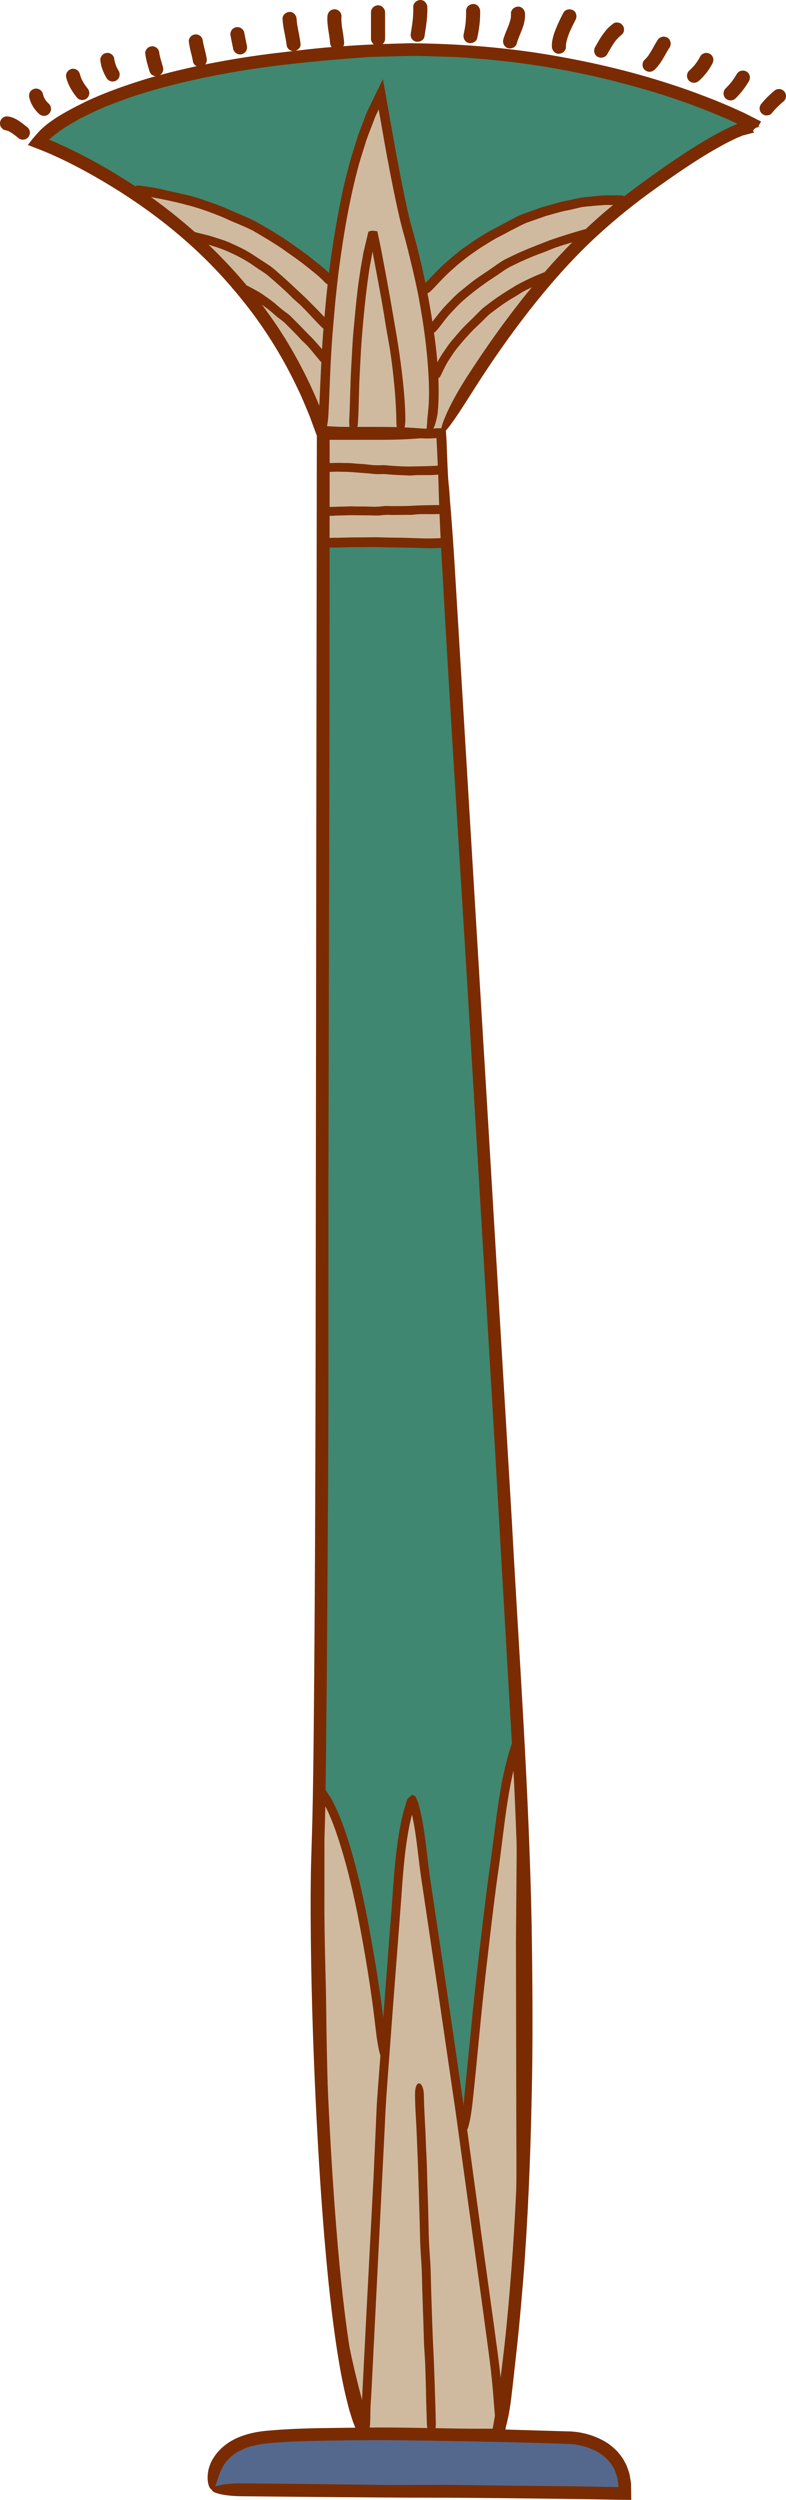
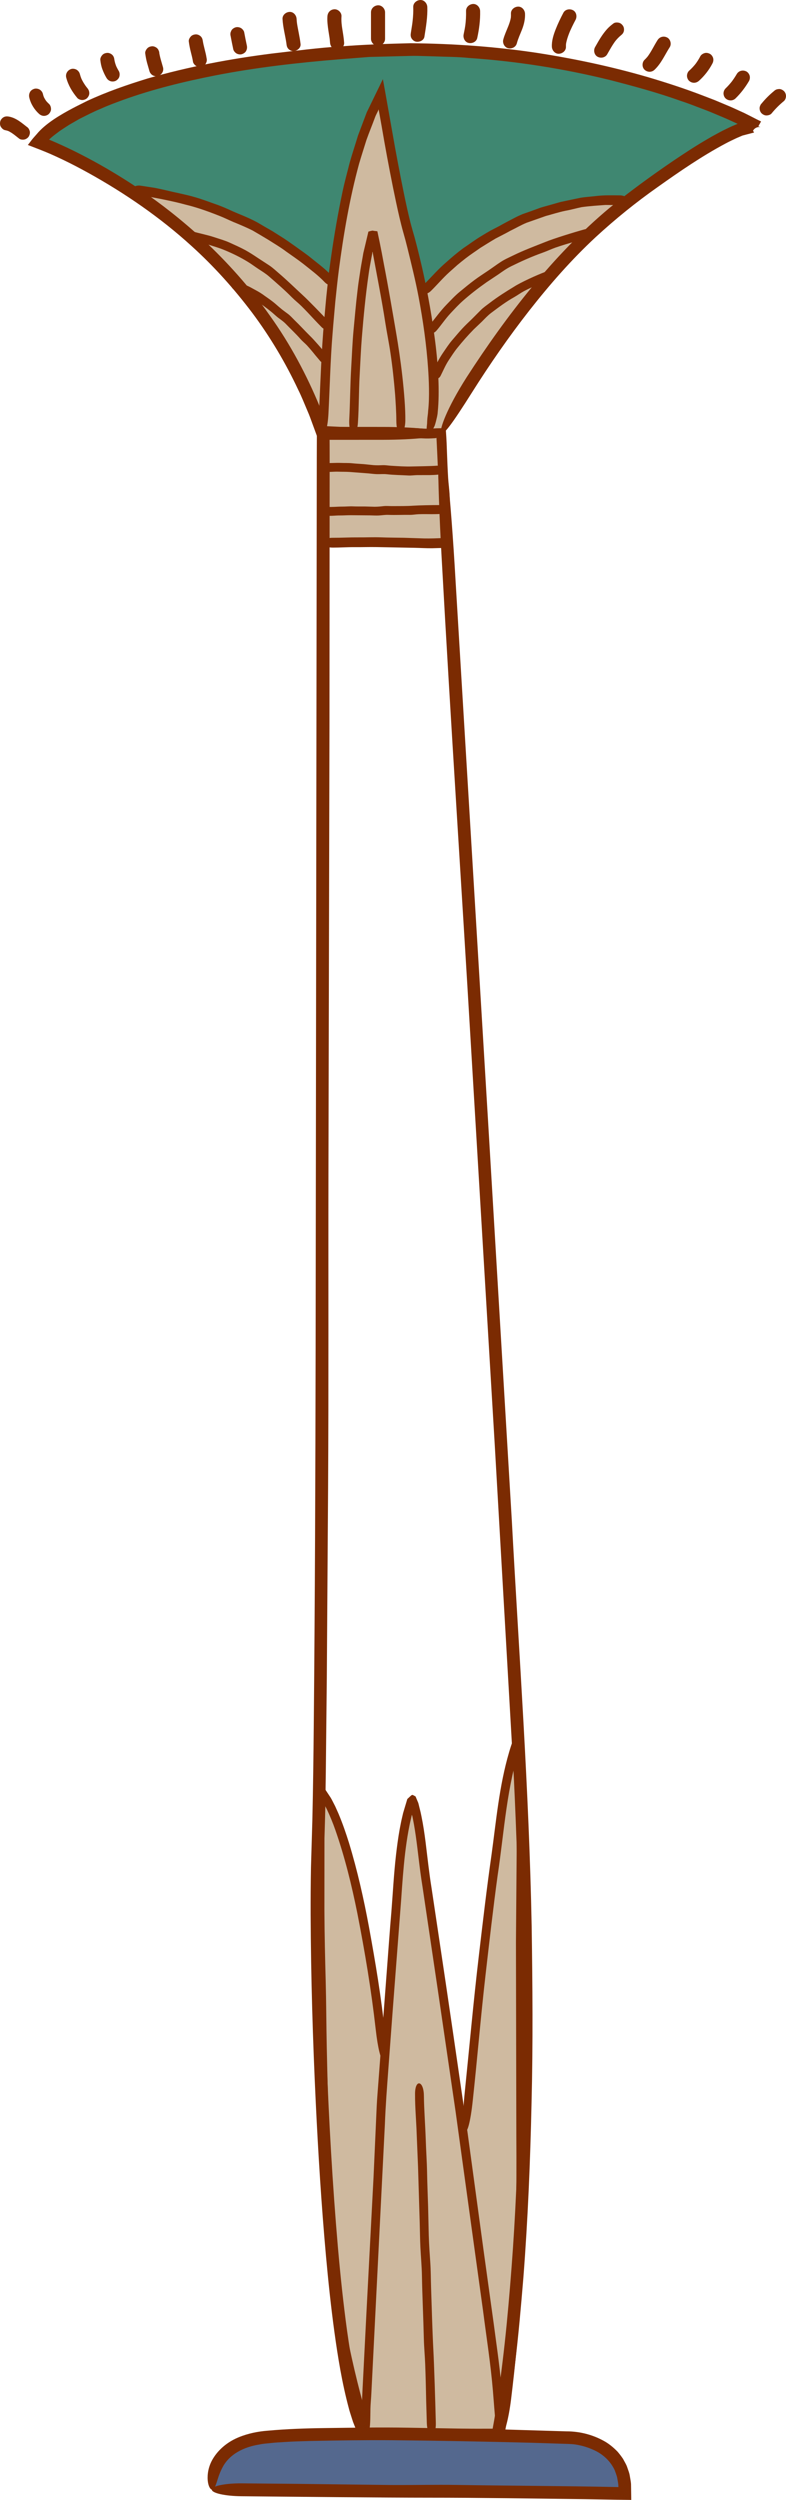
<svg xmlns="http://www.w3.org/2000/svg" version="1.1" id="Слой_1" x="0px" y="0px" viewBox="0 0 715.781 2273.821" xml:space="preserve">
  <g>
    <g>
-       <path style="fill:#3F8771;" d="M294.155,393.977c0,0,0,1176.705-4.809,1282.512c-4.809,105.807,8.016,480.942,44.086,538.655 h120.236c0,0,40.88-182.758,19.238-610.797c-19.933-394.228-71.34-1210.371-71.34-1210.371H294.155z" />
      <path style="fill:#CFBAA0;" d="M420.002,1965.055c0,0,31.261-323.434,51.701-383.552c0,0,14.428,341.469,2.405,435.253 s-16.833,197.186-16.833,197.186L420.002,1965.055z" />
      <path style="fill:#3F8771;" d="M401.566,393.977c0,0,68.918-136.355,177.949-216.424c102.601-75.348,112.22-61.721,112.22-61.721 S551.877,24.096,308.584,47.699C93.763,68.54,35.248,129.058,35.248,129.058s191.575,67.733,258.907,264.919H401.566z" />
      <path style="fill:#CFBAA0;" d="M294.155,393.977c0,0,2.004-220.432,52.503-308.204c0,0,16.833,97.391,25.249,125.045 c8.416,27.654,34.467,143.481,18.035,183.96" />
      <path style="fill:#7B2B02;" d="M364.56,394.765c2.163,0.283,4.521-5.236,4.567-12.337c0.138-10.465-1.106-25.723-2.751-40.482 c-1.666-14.755-3.895-28.976-5.329-37.449c-3.657-21.36-7.373-43.279-11.533-64.666c-0.645-3.44-1.288-6.867-1.929-10.292 l-1.847-9.291l-2.087-9.9l-2.989-0.346c-0.388-0.059-0.837-0.14-1.152-0.261c-1.108,0.103-2.52,0.461-4.014,0.917 c-0.883,3.736-1.854,7.833-2.881,12.174c-0.505,2.123-1.025,4.306-1.555,6.535c-0.163,0.634-0.236,1.021-0.278,1.324l-0.177,1.045 l-0.363,2.115c-0.893,5.066-1.839,10.133-2.551,15.215c-0.812,5.079-1.538,10.169-2.112,15.272 c-1.467,11.852-2.409,23.591-3.559,35.386c-1.108,11.651-1.501,23.172-2.2,34.833c-0.933,15.828-0.962,31.2-1.758,47.096 c-0.733,15.856,6.966,18.169,7.918,2.476c0.929-14.575,0.749-28.418,1.547-42.737c0.624-11.514,1.088-22.964,1.993-34.398 c1.576-19.315,3.415-38.602,6.2-57.748c0.587-4.482,1.424-8.813,2.221-13.157c0.344-1.829,0.689-3.66,1.04-5.53l0.046-0.388 c0.004-0.207,0.031-0.644,0.1-1.119c0.056-0.087,0.15,0.02,0.24,0.307c0.079,0.243,0.157,0.622,0.169,0.946 c1.935,10.351,3.878,20.752,5.824,31.156c1.998,10.838,3.947,21.689,5.596,32.526c1.407,8.926,3.286,17.95,4.59,26.919 c1.92,12.82,3.277,25.678,4.319,38.517c0.38,5.853,1.048,15.366,1.06,22.968C360.93,389.052,362.255,394.479,364.56,394.765z" />
      <path style="fill:#CFBAA0;" d="M303.374,258.913c0,0-61.32-72.141-182.758-86.57c0,0,130.456,93.183,173.74,226.644 L303.374,258.913z" />
      <path style="fill:#CFBAA0;" d="M385.134,266.127c0,0,72.141-90.177,186.365-84.165c0,0-122.239,105.407-169.933,212.015 l-14.027,2.004L385.134,266.127z" />
      <path style="fill:#7B2B02;" d="M299.67,298.685c1.614-1.57,1.29-4.533-0.758-6.674c-6.045-6.36-18.085-18.906-23.611-23.899 c-6.884-6.35-13.779-13.103-21.012-19.272c-2.958-2.534-5.776-5.22-9.036-7.404c-3.173-2.069-6.586-4.293-10.372-6.762 c-3.726-2.514-7.525-4.966-11.481-7.161c-4.626-2.49-9.364-4.598-14.107-6.755c-4.69-2.13-9.583-3.477-14.422-5.083 c-6.584-2.166-13.195-3.323-19.787-5.285c-6.58-1.937-9.362,5.362-2.945,7.492c5.941,1.997,11.834,2.791,17.651,4.634 c4.67,1.481,9.35,2.814,13.852,4.639c7.59,3.099,14.954,6.654,21.912,10.922c3.267,1.956,6.179,4.193,9.366,6.288 c3.467,2.301,6.982,4.378,10.166,7.158c7.007,6.119,14.165,12.263,20.749,18.95c2.718,2.745,5.866,5.172,8.64,7.906 c3.96,3.918,7.769,7.988,11.562,12.088c1.728,1.872,4.622,4.846,6.972,7.238C295.092,299.818,298.059,300.251,299.67,298.685z" />
      <path style="fill:#7B2B02;" d="M297.259,328.736c1.733-1.437,2.069-3.883,0.729-5.508c-3.929-4.829-11.961-14.159-15.773-17.798 c-4.715-4.649-9.285-9.702-14.119-14.343c-1.952-1.931-3.751-4.013-5.978-5.653c-2.104-1.613-4.509-3.191-6.884-5.282 c-2.44-1.977-4.715-4.195-7.26-6.084c-2.906-2.262-5.962-4.238-8.92-6.414c-2.975-2.074-6.168-3.698-9.337-5.435 c-4.26-2.452-8.792-4.026-13.157-6.265c-4.394-2.27-7.995,4.605-3.968,6.975c3.766,2.165,7.763,3.326,11.502,5.389 c3.004,1.646,6.074,3.15,8.932,5.025c4.803,3.197,9.496,6.552,13.967,10.234c2.108,1.686,3.956,3.537,6.085,5.222 c2.357,1.775,4.745,3.386,6.861,5.476c4.536,4.742,9.429,9.211,13.76,14.177c1.797,2.028,4.006,3.758,5.884,5.738 c2.626,2.894,5.146,5.875,7.582,8.937c1.152,1.364,3.025,3.579,4.538,5.368C293.053,330.065,295.529,330.169,297.259,328.736z" />
      <path style="fill:#7B2B02;" d="M502.411,249.42c-0.799-2.105-3.488-3.021-6.064-2.035c-7.64,2.837-22.394,9.577-28.218,13.38 c-7.458,4.503-15.044,9.306-22.02,14.639c-2.849,2.194-5.839,4.189-8.377,6.75c-2.449,2.46-5.081,5.105-8.003,8.041 c-2.947,2.846-5.962,5.644-8.753,8.659c-3.263,3.484-6.218,7.158-9.35,10.737c-3.05,3.58-5.555,7.496-8.233,11.381 c-3.62,5.321-6.388,10.896-9.216,17.016c-1.476,3.079-0.033,5.7,1.766,6.268c1.908,0.632,4.106-0.004,5.315-2.453 c2.35-4.655,4.379-9.617,7.427-14.226c2.453-3.696,4.839-7.467,7.642-10.946c4.722-5.882,9.717-11.567,15.013-16.957 c2.545-2.418,4.995-4.75,7.554-7.183c2.684-2.686,5.219-5.478,8.291-7.806c6.797-5.096,13.618-10.269,21.031-14.384 c3.027-1.725,5.916-3.853,9.018-5.519c4.448-2.352,9.059-4.395,13.737-6.297c2.131-0.882,5.598-2.316,8.398-3.474 C501.858,254.012,503.208,251.521,502.411,249.42z" />
      <path style="fill:#7B2B02;" d="M539.072,210.948c-0.618-2.165-3.643-3.202-6.828-2.305c-9.443,2.603-27.99,8.31-35.672,11.469 c-9.709,3.843-19.793,7.6-29.324,12.277c-3.906,1.904-7.907,3.616-11.55,6.074c-3.515,2.285-7.223,5.065-11.297,7.802 c-4.064,2.762-8.245,5.408-12.228,8.376c-4.634,3.432-9.03,7.082-13.491,10.736c-4.404,3.621-8.218,7.777-12.184,11.86 c-5.386,5.564-9.75,11.687-14.624,17.685c-4.824,6.087,0.979,11.33,5.72,5.68c4.478-5.197,8.026-10.671,12.643-15.599 c3.714-3.938,7.364-7.917,11.416-11.5c6.845-6.052,14.098-11.642,21.644-16.927c3.574-2.375,7.02-4.666,10.615-7.055 c3.776-2.625,7.4-5.294,11.606-7.34c9.22-4.548,18.77-8.832,28.556-12.313c4.037-1.416,7.989-3.34,12.063-4.766 c5.834-2.009,11.752-3.768,17.703-5.441c2.709-0.796,7.116-2.09,10.671-3.135C537.659,215.594,539.688,213.11,539.072,210.948z" />
      <polygon style="fill:#CFBAA0;" points="293.755,493.372 407.177,494.174 401.566,393.977 294.155,392.374 " />
      <path style="fill:#CFBAA0;" d="M453.668,2215.145c3.607-72.141-78.153-581.94-78.153-581.94 c-26.452,110.617-42.082,581.94-42.082,581.94" />
      <path style="fill:#CFBAA0;" d="M353.872,1896.521c0,0-22.845-220.031-62.522-269.328c0,0-3.607,382.349,18.035,484.549 s25.249,100.998,25.249,100.998L353.872,1896.521z" />
      <path style="fill:#7B2B02;" d="M389.809,394.725c1.113,0.462,2.831-1.372,4.768-4.97c0.461-0.898,1.027-1.9,1.426-3.002 c0.351-1.104,0.693-2.298,1.023-3.568c0.578-2.534,1.455-5.392,1.589-8.383c1.877-17.803,0.551-43.89-2.933-68.824 c-3.29-24.98-8.145-48.935-11.445-63.15c-2.083-8.967-4.256-17.969-6.705-26.994c-1.319-4.604-2.603-8.953-3.736-13.323 c-1.131-4.433-2.169-8.923-3.177-13.43c-3.964-18.06-7.429-36.331-10.786-54.418c-3.135-17.688-6.239-35.204-9.375-52.891 c-0.545-2.988-1.094-6.002-1.783-9.787c-4.653,9.561-9.55,19.63-14.695,30.205c-2.53,6.703-5.183,13.728-7.955,21.074 c-2.501,8.34-5.321,16.623-7.663,25.027c-2.094,8.454-4.484,16.871-6.285,25.402c-4.208,19.817-7.64,39.534-10.481,59.436 c-0.687,4.917-1.371,9.815-2.054,14.704l-1.597,14.696c-1.125,9.786-1.847,19.601-2.803,29.467 c-2.363,26.799-3.242,52.849-4.457,79.82c-0.562,13.437,1.351,21.131,3.453,22.067c2.119,0.927,4.311-4.762,4.991-18.062 c1.261-24.68,1.72-48.099,3.72-72.299c0.714-9.737,1.699-19.415,2.499-29.101c1.012-9.661,1.998-19.318,3.242-28.945 c4.279-32.518,9.79-64.901,18.407-96.497c2.138-7.316,4.473-14.421,6.684-21.573c2.494-7.036,5.375-13.905,7.993-21.062 c0.61-1.626,1.467-3.106,2.179-4.661l0.528-1.095l0.002-0.041l0.015-0.106c0.017-0.146,0.127-0.488,0.269-0.88 c0.104,0.195,0.173,0.219,0.551,2.157c0.793,4.446,1.591,8.912,2.398,13.433c3.121,18.383,6.555,36.811,10.251,55.217 c1.885,9.202,3.799,18.396,5.943,27.586c1.092,4.596,2.231,9.197,3.563,13.842c1.273,4.414,2.449,8.827,3.555,13.322 c3.624,14.783,7.417,29.921,10.274,44.991c4.064,21.547,7.156,43.271,8.646,64.994c0.683,9.881,1.465,26.075,0.031,38.732 c-0.098,2.854-0.683,5.381-0.779,7.82c-0.09,1.205-0.144,2.361-0.167,3.453c-0.058,1.076-0.246,2.015-0.296,2.933 C388.35,391.661,388.701,394.264,389.809,394.725z" />
      <path style="fill:#7B2B02;" d="M120.632,172.2c-0.276,2.396,2.461,4.795,6.187,5.383c11.12,1.428,32.739,5.872,41.773,8.443 c11.531,2.757,22.987,6.969,34.01,11.449c4.484,1.955,8.826,4.094,13.382,5.855c4.323,1.824,9.007,3.795,14.034,6.315 c4.834,2.787,9.646,5.644,14.426,8.539c5.469,3.504,11.042,6.707,16.184,10.626c5.2,3.678,10.395,7.202,15.43,11.097 c6.724,5.388,13.537,10.359,19.49,16.609c2.966,3.093,5.953,3.52,7.788,2.385c1.826-1.103,2.167-4.146-0.827-7.532 c-5.586-6.252-11.982-10.887-18.284-15.96c-4.999-4.193-10.42-7.747-15.631-11.579c-4.49-3.12-8.905-6.359-13.587-9.192 l-6.941-4.396l-7.133-4.093c-2.211-1.294-4.384-2.565-6.559-3.839c-2.206-1.212-4.475-2.321-6.809-3.413 c-5.081-2.374-10.118-4.295-15.261-6.537c-5.613-2.607-11.314-5.111-17.223-7.073c-5.859-2.089-11.687-4.283-17.651-5.968 c-4.893-1.461-9.992-2.554-14.977-3.693c-7.17-1.46-14.24-3.369-21.419-4.751c-3.298-0.506-8.661-1.329-12.988-1.993 C124.208,168.327,120.907,169.808,120.632,172.2z" />
      <path style="fill:#7B2B02;" d="M571.492,182.106c0.14-2.408-2.937-4.377-6.959-4.409c-5.935-0.006-14.773-0.397-23.296,0.791 c-4.265,0.46-8.496,0.739-12.224,1.332c-3.699,0.766-6.959,1.44-9.398,1.945c-3.064,0.658-6.15,1.319-9.247,1.983 c-3.046,0.867-6.102,1.738-9.162,2.609c-3.054,0.887-6.158,1.633-9.176,2.614c-2.985,1.089-5.962,2.175-8.924,3.255l-7.314,2.559 c-2.363,1.019-4.716,2.075-7.01,3.282c-4.421,2.299-9.178,4.749-14.347,7.674l-7.861,4.077c-2.576,1.444-5.1,2.986-7.63,4.523 c-5.955,3.468-11.345,7.622-17.056,11.405c-5.444,4.006-10.519,8.332-15.553,12.83c-6.985,5.952-12.836,12.666-19.286,19.265 c-3.219,3.298-3.367,6.713-1.91,8.248c1.472,1.534,4.288,1.511,7.396-1.561c5.772-5.715,10.779-11.686,16.768-17.082l7.241-6.45 c2.49-2.051,4.985-4.096,7.54-6.068c4.304-3.351,8.905-6.292,13.337-9.46c4.628-2.876,9.243-5.784,13.952-8.536 c4.505-2.378,8.922-4.514,13.374-7.022c4.989-2.421,9.629-5.156,14.785-7.296c5.795-2.037,11.612-4.082,17.432-6.129 c5.949-1.592,11.823-3.512,17.818-4.751c4.976-0.841,9.928-2.331,14.915-3.327c7.177-1.02,14.437-1.447,21.642-1.978 c3.306,0.074,8.677,0.076,13.013,0.053C568.173,186.464,571.35,184.51,571.492,182.106z" />
      <path style="fill:#7B2B02;" d="M401.565,394.169c0-3.216-23.362-5.831-52.801-5.858c-10.905-0.009-23.131-0.02-36.319-0.032 c-3.296-0.002-6.655-0.005-10.068-0.007c-1.305-0.002-2.622-0.003-3.949-0.004c-0.175,0.015-0.346,0.021-0.361-0.197 c-0.987-2.691-1.989-5.419-3.002-8.181c-1.248-3.441-2.513-6.921-4.031-10.344c-11.366-27.671-26.617-56.498-45.262-82.443 c-18.338-26.167-39.688-49.502-60.212-68.665c-20.647-19.065-40.371-34.094-55.663-44.469 c-14.234-9.746-29.021-18.822-44.312-27.207c-7.669-4.151-15.432-8.188-23.375-11.95c-3.974-1.877-7.98-3.708-12.028-5.481 l-4.459-1.895l-0.918-0.363c-0.175-0.121,0.253-0.405,0.376-0.574c0.265-0.259,0.23-0.248,0.781-0.709 c2.509-2.325,5.444-4.33,8.201-6.474c2.947-1.957,5.878-3.948,8.895-5.828l9.297-5.343c6.444-3.197,12.8-6.559,19.519-9.275 c6.571-3.006,13.397-5.481,20.206-7.99c27.324-9.861,55.78-16.728,84.238-22.343c37.106-7.208,74.531-11.467,112.205-14.557 c9.062-0.71,18.305-1.435,27.746-2.175c9.466-0.24,19.135-0.485,29.028-0.735c4.947-0.067,9.953-0.355,15.013-0.234 c5.062,0.146,10.18,0.294,15.361,0.444c10.354,0.423,20.987,0.336,31.812,1.481c43.061,2.935,85.973,9.7,128.007,20.044 c21.634,5.564,43.116,11.381,64,18.843c5.271,1.729,10.47,3.632,15.624,5.65c5.164,1.989,10.379,3.86,15.445,6.069 c5.087,2.155,10.235,4.197,15.217,6.554l5.793,2.649l0.167,0.116c0.038,0.029,0.061,0.054,0.071,0.073 c0.046,0.03-0.167-0.031-0.209-0.01l-0.09,0.001c0,0-0.05-0.002-0.058-0.003c0.033-0.014-0.098,0.038,0.142-0.065l-0.507,0.217 l-2.179,0.927c-2.945,1.194-5.745,2.545-8.513,3.925c-2.82,1.323-5.496,2.808-8.189,4.271c-2.712,1.442-5.383,2.929-7.98,4.502 c-10.56,6.084-20.626,12.731-30.639,19.441c-19.927,13.553-39.277,27.612-58.358,43.016 c-26.295,21.928-49.518,46.401-70.887,72.259c-21.359,25.897-40.857,53.248-59.391,81.918 c-18.28,28.698-24.742,47.292-23.3,50.599c1.555,3.361,10.23-8.326,28.03-36.574c16.551-26.21,33.779-51.021,52.279-74.646 c18.518-23.588,38.217-46.155,60.46-66.805c17.996-16.551,36.73-31.715,56.834-45.826c19.899-14.127,40.104-27.993,61.366-39.306 c3.4-1.829,6.863-3.459,10.312-5.068l2.603-1.111l1.303-0.557l0.651-0.279l0.324-0.139c0.083-0.032,0.584-0.239,0.747-0.26 c3.389-0.886,6.779-1.772,10.167-2.66c-0.328-0.531-0.657-1.062-0.985-1.593c1.219-2.427,4.171-3.843,6.826-3.275 c-0.657-0.253-1.313-0.506-1.97-0.759c-0.013-0.005,2.232-4.025,2.482-4.426c-3.416-1.613-6.777-3.386-10.149-5.102l-5.133-2.577 l-3.574-1.626c-3.92-1.737-7.778-3.642-11.75-5.235l-11.85-4.961l-11.986-4.601c-15.994-6.097-32.274-11.385-48.685-16.223 c-32.862-9.577-66.42-16.667-100.303-21.961c-38.676-5.839-76.377-8.481-115.7-8.874c-21.146,0.504-42.164,1.209-63.255,2.853 c-20.968,1.293-41.725,4.08-62.992,6.521c-38.118,4.829-76.235,11.978-113.564,22.786c-18.576,5.73-37.035,12.07-54.83,20.363 c-4.39,2.22-8.817,4.346-13.169,6.65c-10.848,5.743-24.682,13.752-32.764,23.591c-1.41,1.645-2.975,3.292-4.263,4.938 c-1.257,1.607-2.48,3.243-3.735,4.852c6.776,2.624,13.578,5.173,20.251,8.053c3.924,1.732,7.824,3.528,11.7,5.377 c7.749,3.701,15.351,7.704,22.868,11.835c33.407,18.484,65.758,40.703,94.149,66.556c20.38,18.383,38.757,38.878,55.246,60.715 c16.403,21.916,30.445,45.541,42.053,70.276c2.797,5.574,5.482,12.271,8.529,19.472c1.595,3.573,2.929,7.412,4.371,11.324 c0.72,1.957,1.449,3.938,2.186,5.94c0.687,1.867,1.378,3.742,2.071,5.626l1.115,3.024h3.238 c18.495-0.011,38.031-0.022,55.475-0.033C378.017,399.993,401.565,397.38,401.565,394.169z" />
      <path style="fill:#7B2B02;" d="M702.681,103.133c3.356-4.107,7.118-7.863,11.222-11.222c1.197-0.98,1.878-3.054,1.878-4.534 c0-1.573-0.699-3.452-1.878-4.534c-1.222-1.122-2.827-1.955-4.534-1.878c-0.568,0.076-1.136,0.153-1.705,0.229 c-1.086,0.305-2.03,0.854-2.83,1.649c-4.104,3.359-7.866,7.115-11.222,11.222c-0.625,0.581-1.067,1.269-1.326,2.064 c-0.401,0.764-0.586,1.588-0.552,2.471c0,1.573,0.699,3.452,1.878,4.534c1.222,1.122,2.826,1.955,4.534,1.878 C699.747,104.94,701.623,104.427,702.681,103.133L702.681,103.133z" />
      <path style="fill:#7B2B02;" d="M669.817,89.506c4.768-4.629,8.856-10.004,12.225-15.726c0.843-1.432,1.087-3.341,0.646-4.941 c-0.41-1.487-1.56-3.099-2.947-3.832c-3.082-1.628-6.955-0.788-8.774,2.301c-1.528,2.595-3.198,5.101-5.031,7.491 c0.334-0.433,0.668-0.865,1.003-1.298c-1.899,2.456-3.963,4.774-6.19,6.937c-1.169,1.135-1.878,2.915-1.878,4.534 c0,1.573,0.699,3.452,1.878,4.534C663.339,91.885,667.244,92.004,669.817,89.506L669.817,89.506z" />
      <path style="fill:#7B2B02;" d="M637.702,51.276c-1.374,2.649-2.982,5.163-4.8,7.529c0.334-0.433,0.668-0.865,1.003-1.298 c-1.931,2.489-4.08,4.793-6.422,6.899c-1.183,1.064-1.878,2.978-1.878,4.534c0,1.573,0.699,3.452,1.878,4.534 c2.672,2.452,6.4,2.4,9.069,0c4.934-4.437,9.168-9.832,12.225-15.726c0.79-1.524,1.111-3.254,0.646-4.941 c-0.41-1.487-1.56-3.099-2.947-3.832c-1.488-0.786-3.291-1.18-4.941-0.646C639.99,48.829,638.472,49.791,637.702,51.276 L637.702,51.276z" />
      <path style="fill:#7B2B02;" d="M598.826,36.447c-3.247,5.073-5.728,10.622-9.393,15.427c0.334-0.433,0.668-0.865,1.003-1.298 c-1.052,1.355-2.186,2.631-3.432,3.81c-2.44,2.312-2.505,6.769,0,9.069c2.617,2.402,6.465,2.466,9.069,0 c6.122-5.799,9.362-13.557,13.828-20.536c1.812-2.83,0.677-7.201-2.3-8.774C604.422,32.468,600.76,33.426,598.826,36.447 L598.826,36.447z" />
      <path style="fill:#7B2B02;" d="M558.643,21.321c-2.029,1.53-3.955,3.114-5.67,4.992c-1.689,1.849-3.222,3.86-4.651,5.915 c-2.364,3.401-4.353,7.041-6.408,10.631c-1.666,2.913-0.78,7.146,2.301,8.774c3.05,1.612,6.994,0.81,8.774-2.301 c2.465-4.309,4.85-8.682,7.871-12.636c-0.334,0.433-0.668,0.865-1.003,1.298c1.782-2.299,3.769-4.414,6.055-6.219 c-0.433,0.334-0.865,0.668-1.298,1.003c0.166-0.129,0.333-0.257,0.502-0.383c1.387-1.046,2.467-2.089,2.947-3.832 c0.423-1.535,0.232-3.579-0.646-4.941c-0.883-1.369-2.197-2.575-3.832-2.947C562.017,20.318,559.989,20.306,558.643,21.321 L558.643,21.321z" />
      <path style="fill:#7B2B02;" d="M513.058,11.598c-2.594,4.896-4.993,9.887-7.029,15.044c-1.958,4.959-3.698,10.452-3.466,15.847 c0.144,3.347,2.846,6.572,6.413,6.413c3.35-0.15,6.567-2.823,6.413-6.413c-0.023-0.534-0.027-1.067-0.002-1.602 c0.016-0.335,0.214-2.025,0.041-0.853c-0.174,1.18,0.106-0.577,0.175-0.935c0.109-0.56,0.235-1.116,0.371-1.669 c0.619-2.515,1.471-4.97,2.421-7.378c0.103-0.262,0.208-0.523,0.314-0.784c0.35-0.862,0.189-0.424-0.08,0.168 c0.26-0.573,0.498-1.157,0.754-1.732c0.528-1.183,1.076-2.358,1.639-3.524c0.994-2.057,2.038-4.089,3.108-6.108 c1.57-2.962,0.848-7.11-2.301-8.774C518.865,7.73,514.735,8.433,513.058,11.598L513.058,11.598z" />
      <path style="fill:#7B2B02;" d="M465.291,12.43c0.051,1.131,0.039,2.258-0.064,3.386c-0.025,0.273-0.055,0.546-0.089,0.818 c0.143-1.029,0.159-1.195,0.048-0.496c-0.111,0.526-0.201,1.056-0.323,1.58c-0.486,2.078-1.196,4.095-1.978,6.078 c-1.595,4.04-3.46,7.968-4.578,12.18c-0.86,3.238,1.081,7.114,4.479,7.888c3.363,0.766,6.967-1.01,7.888-4.479 c1.153-4.341,3.101-8.381,4.724-12.552c1.782-4.579,2.942-9.458,2.719-14.402c-0.151-3.346-2.841-6.573-6.413-6.413 C468.359,6.167,465.129,8.841,465.291,12.43L465.291,12.43z" />
      <path style="fill:#7B2B02;" d="M424.411,10.025c0.113,4.541-0.136,9.067-0.732,13.57c0.076-0.568,0.153-1.136,0.229-1.705 c-0.427,3.115-1.004,6.203-1.673,9.274c-0.712,3.269,0.977,7.091,4.479,7.888c3.236,0.737,7.124-0.974,7.888-4.479 c1.757-8.065,2.84-16.284,2.634-24.549c-0.084-3.351-2.89-6.57-6.413-6.413C427.421,3.765,424.321,6.433,424.411,10.025 L424.411,10.025z" />
      <path style="fill:#7B2B02;" d="M376.316,6.418c0.148,4.162-0.074,8.317-0.541,12.453c-0.053,0.47-0.109,0.939-0.167,1.408 c-0.039,0.313-0.079,0.626-0.119,0.939c0.035-0.255,0.069-0.511,0.104-0.766c-0.121,1.101-0.311,2.201-0.477,3.295 c-0.314,2.073-0.649,4.144-0.975,6.215c-0.277,1.761-0.289,3.343,0.646,4.941c0.778,1.33,2.304,2.599,3.832,2.947 c3.071,0.7,7.33-0.935,7.888-4.479c1.405-8.922,2.957-17.888,2.634-26.954c-0.119-3.348-2.864-6.572-6.413-6.413 C379.357,0.157,376.188,2.827,376.316,6.418L376.316,6.418z" />
      <path style="fill:#7B2B02;" d="M337.841,11.228c0,8.016,0,16.031,0,24.047c0,3.354,2.949,6.568,6.413,6.413 c3.474-0.156,6.413-2.818,6.413-6.413c0-8.016,0-16.031,0-24.047c0-3.354-2.949-6.568-6.413-6.413 C340.779,4.971,337.841,7.633,337.841,11.228L337.841,11.228z" />
      <path style="fill:#7B2B02;" d="M298.163,14.835c-0.303,4.467,0.282,8.905,0.949,13.314c0.291,1.923,0.619,3.84,0.913,5.762 c0.079,0.517,0.152,1.036,0.229,1.553c0.069,0.494,0.043,0.296-0.079-0.594c0.038,0.296,0.074,0.593,0.109,0.89 c0.121,1.038,0.215,2.079,0.284,3.122c0.222,3.34,2.791,6.575,6.413,6.413c3.284-0.147,6.651-2.828,6.413-6.413 c-0.296-4.452-1.089-8.852-1.777-13.256c-0.069-0.443-0.137-0.886-0.203-1.33c-0.044-0.296-0.086-0.591-0.128-0.887 c0.117,0.891,0.144,1.089,0.08,0.595c-0.114-0.963-0.229-1.925-0.31-2.892c-0.174-2.091-0.209-4.184-0.067-6.277 c0.227-3.354-3.112-6.56-6.413-6.413C300.907,8.586,298.407,11.242,298.163,14.835L298.163,14.835z" />
      <path style="fill:#7B2B02;" d="M257.283,17.239c0.395,7.733,2.568,15.186,3.628,22.824c-0.076-0.568-0.153-1.136-0.229-1.705 c0.076,0.575,0.146,1.15,0.209,1.726c0.192,1.751,0.588,3.244,1.878,4.534c1.112,1.112,2.937,1.95,4.534,1.878 c3.161-0.142,6.804-2.841,6.413-6.413c-0.747-6.82-2.515-13.447-3.439-20.236c0.076,0.568,0.153,1.136,0.229,1.705 c-0.185-1.434-0.324-2.87-0.398-4.314c-0.171-3.345-2.827-6.573-6.413-6.413C260.368,10.976,257.1,13.651,257.283,17.239 L257.283,17.239z" />
      <path style="fill:#7B2B02;" d="M210.019,32.771c0.743,4.019,1.545,8.027,2.405,12.024c0.327,1.521,1.633,3.064,2.947,3.832 c1.375,0.804,3.4,1.145,4.941,0.646c1.552-0.502,3.049-1.464,3.832-2.947c0.832-1.575,1.024-3.188,0.646-4.941 c-0.859-3.996-1.661-8.004-2.405-12.024c-0.278-1.503-1.672-3.086-2.947-3.832c-1.375-0.804-3.4-1.145-4.941-0.646 c-1.552,0.502-3.049,1.464-3.832,2.947c-0.215,0.511-0.431,1.021-0.646,1.532C209.714,30.498,209.714,31.635,210.019,32.771 L210.019,32.771z" />
      <path style="fill:#7B2B02;" d="M171.916,37.679c0.426,3.379,1.099,6.653,1.94,9.951c0.725,2.842,1.461,5.683,1.897,8.587 c0.222,1.48,1.717,3.112,2.947,3.832c1.375,0.804,3.4,1.145,4.941,0.646c1.552-0.502,3.049-1.464,3.832-2.947 c0.215-0.511,0.431-1.021,0.646-1.532c0.305-1.136,0.305-2.273,0-3.409c-0.837-5.583-2.812-10.926-3.568-16.524 c0.076,0.568,0.153,1.136,0.229,1.705c-0.013-0.103-0.026-0.206-0.039-0.309c-0.223-1.765-0.568-3.224-1.878-4.534 c-1.112-1.112-2.937-1.95-4.534-1.878c-1.658,0.074-3.378,0.619-4.534,1.878C172.728,34.307,171.709,36.037,171.916,37.679 L171.916,37.679z" />
      <path style="fill:#7B2B02;" d="M132.238,48.501c0.396,3.014,0.945,5.942,1.748,8.873c0.665,2.429,1.418,4.832,2.088,7.26 c0.43,1.556,1.554,3.017,2.947,3.832c1.375,0.804,3.4,1.145,4.941,0.646c3.304-1.069,5.436-4.424,4.479-7.888 c-1.297-4.693-2.899-9.32-3.572-14.16c0.076,0.568,0.153,1.136,0.229,1.705c-0.012-0.089-0.023-0.179-0.035-0.268 c0.033-0.883-0.151-1.706-0.552-2.471c-0.259-0.795-0.701-1.483-1.326-2.064c-1.112-1.112-2.937-1.95-4.534-1.878 c-1.658,0.074-3.378,0.619-4.534,1.878C133.054,45.124,132.023,46.863,132.238,48.501L132.238,48.501z" />
      <path style="fill:#7B2B02;" d="M91.358,54.512c0.297,2.96,0.856,5.816,1.911,8.599c1.033,2.725,2.258,5.374,3.774,7.864 c0.848,1.393,2.249,2.511,3.832,2.947c1.535,0.423,3.579,0.232,4.941-0.646c1.369-0.883,2.575-2.197,2.947-3.832 c0.38-1.667,0.264-3.447-0.646-4.941c-1.002-1.645-1.888-3.354-2.644-5.126c0.215,0.511,0.431,1.021,0.646,1.532 c-0.967-2.31-1.704-4.709-2.059-7.192c0.076,0.568,0.153,1.136,0.229,1.705c-0.04-0.302-0.076-0.605-0.106-0.909 c-0.175-1.743-0.598-3.254-1.878-4.534c-1.112-1.112-2.937-1.95-4.534-1.878c-1.658,0.074-3.378,0.619-4.534,1.878 C92.152,51.159,91.191,52.848,91.358,54.512L91.358,54.512z" />
      <path style="fill:#7B2B02;" d="M60.326,70.645c1.82,6.941,5.487,13.006,10.066,18.46c1.002,1.194,3.034,1.878,4.534,1.878 c1.573,0,3.452-0.699,4.534-1.878c1.122-1.222,1.955-2.827,1.878-4.534c-0.08-1.783-0.732-3.169-1.878-4.534 c-0.462-0.551-0.915-1.109-1.357-1.676c0.334,0.433,0.668,0.865,1.003,1.298c-2.193-2.843-4.068-5.906-5.466-9.218 c0.215,0.511,0.431,1.021,0.646,1.532c-0.638-1.543-1.169-3.122-1.593-4.737c-0.406-1.548-1.572-3.028-2.947-3.832 c-1.375-0.804-3.4-1.145-4.941-0.646C61.465,63.838,59.414,67.168,60.326,70.645L60.326,70.645z" />
      <path style="fill:#7B2B02;" d="M26.66,88.681c1.286,5.676,4.565,10.962,8.863,14.853c1.258,1.139,2.805,1.878,4.534,1.878 c1.573,0,3.452-0.699,4.534-1.878c1.122-1.222,1.955-2.827,1.878-4.534c-0.074-1.652-0.614-3.39-1.878-4.534 c-1.102-0.998-2.118-2.08-3.036-3.251c0.334,0.433,0.668,0.865,1.003,1.298c-1.213-1.572-2.226-3.275-3.006-5.102 c0.215,0.511,0.431,1.021,0.646,1.532c-0.496-1.19-0.888-2.414-1.172-3.671c-0.346-1.528-1.618-3.055-2.947-3.832 c-1.375-0.804-3.4-1.145-4.941-0.646c-1.552,0.502-3.049,1.464-3.832,2.947C26.479,85.306,26.265,86.937,26.66,88.681 L26.66,88.681z" />
      <path style="fill:#7B2B02;" d="M4.687,118.409c1.298,0.235,2.552,0.614,3.769,1.123c-0.511-0.215-1.021-0.431-1.532-0.646 c2.46,1.064,4.653,2.6,6.767,4.23c-0.433-0.334-0.865-0.668-1.298-1.003c1.737,1.347,3.451,2.722,5.191,4.066 c1.22,0.942,3.537,1.033,4.941,0.646c1.487-0.41,3.099-1.56,3.832-2.947c0.786-1.488,1.18-3.291,0.646-4.941 c-0.215-0.511-0.431-1.021-0.646-1.532c-0.57-0.964-1.337-1.73-2.301-2.301c-0.063-0.049-0.126-0.097-0.189-0.146 c0.433,0.334,0.865,0.668,1.298,1.003c-5.214-4.046-10.338-8.704-17.069-9.92c-1.731-0.313-3.376-0.269-4.941,0.646 c-1.33,0.778-2.599,2.304-2.947,3.832c-0.374,1.642-0.293,3.484,0.646,4.941C1.713,116.794,3.066,118.116,4.687,118.409 L4.687,118.409z" />
      <path style="fill:#7B2B02;" d="M403.169,463.447c0.004-2.247-1.628-4.06-3.691-4.064c-6.072,0.007-17.929,0.222-22.972,0.571 c-6.36,0.441-12.902,0.342-19.307,0.387c-2.628,0.017-5.237-0.288-7.859,0.008c-2.517,0.284-5.235,0.582-8.256,0.576 c-2.995-0.085-6.006-0.171-9.013-0.256c-3.492-0.037-6.943,0.078-10.412-0.083c-3.428-0.162-6.799,0.229-10.212,0.201 c-4.634-0.017-9.124,0.588-13.702,0.212c-4.333-0.482-5.926,7.168-1.033,7.93c4.438,0.628,8.565-0.133,12.827-0.09 c3.423,0.016,6.824-0.262,10.22-0.225c5.742,0.049,11.477,0.097,17.238,0.145c2.684,0.027,5.275,0.244,7.972,0.102 c2.933-0.153,5.742-0.678,8.688-0.557c6.492,0.268,13.032-0.106,19.517-0.002c2.672,0.043,5.381-0.509,8.062-0.598 c3.83-0.124,7.659-0.095,11.481-0.042c1.745,0.02,4.571-0.034,6.847-0.096C401.561,467.527,403.164,465.69,403.169,463.447z" />
      <path style="fill:#7B2B02;" d="M401.979,427.376c-0.217-2.236-1.962-3.934-3.941-3.803c-5.874,0.46-17.589,0.556-22.598,0.697 c-6.321,0.202-12.815-0.245-19.188-0.634c-2.613-0.148-5.191-0.651-7.819-0.536c-2.53,0.101-5.264,0.198-8.277-0.031 c-2.985-0.304-5.989-0.611-8.986-0.916c-3.492-0.284-6.959-0.405-10.439-0.778c-3.438-0.362-6.853-0.168-10.31-0.317 c-4.693-0.206-9.262,0.317-13.992,0.06c-4.741-0.257-5.306,7.473-0.729,7.972c4.25,0.449,8.316-0.232,12.527-0.057 c3.382,0.128,6.765,0.015,10.137,0.244c5.707,0.434,11.41,0.867,17.138,1.302c2.674,0.22,5.242,0.637,7.947,0.69 c2.939,0.066,5.788-0.257,8.73,0.071c6.479,0.718,13.069,0.766,19.609,1.134c2.697,0.169,5.454-0.295,8.168-0.333l11.665-0.023 c1.781-0.026,4.672-0.14,7.014-0.381C400.708,431.552,402.196,429.608,401.979,427.376z" />
      <path style="fill:#7B2B02;" d="M303.093,498.077c6.555,0.02,12.938-0.462,19.503-0.402c6.836,0.063,13.631-0.202,20.434-0.072 c11.497,0.221,22.985,0.441,34.52,0.663c5.379,0.116,10.562,0.456,15.975,0.397c2.296-0.065,4.559-0.129,6.822-0.194l5.043-0.099 c2.046-0.011,4.098-0.022,6.16-0.033c-0.113-2.265-0.228-4.584-0.342-6.928l-0.386-11.064l-0.461-9.791 c-0.301-6.53-0.601-13.061-0.9-19.563c-0.182-5.363-1.023-10.791-1.351-16.166c-0.468-7.686-0.766-15.371-1.052-23.058 c-0.113-2.971-0.225-6.001-0.338-9.03l-0.248-4.739c-0.188-2.867-0.374-5.721-0.559-8.549c-1.192,0.007-2.338,0.013-3.482,0.019 l-4.966,0.09l-2.87,0.163c-1.745,0.112-3.49,0.211-5.246,0.218c-3.787,0.015-7.655-0.387-11.424-0.575 c-6.49-0.226-12.998-0.454-19.497-0.68c-7.986-0.296-15.616,0.069-23.55,0.177c-6.809,0.092-13.587-0.107-20.352-0.399 l-10.147-0.484l-5.114-0.249l-9.961-0.3l-0.05,2.933c-0.071,5.18-0.142,10.386-0.215,15.608c0.002,4.051,0.006,8.113,0.008,12.176 c0.088,8.125,0.177,16.252,0.265,24.289l0.071,10.925c-0.01,3.986-0.397,7.932-0.328,11.899c0.069,3.979,0.428,7.144,0.257,11.077 c-0.104,2.417-0.094,4.903,0.013,7.316c0.225,5.213,1.835,9.709,4.423,9.72c2.223,0.009,4.73-4.439,4.503-9.685 c-0.092-2.117-0.077-4.24-0.046-6.365c-0.052,3.576,0.223-4.321,0.198-3.318c0.05-1.973-0.111-3.97-0.234-5.913 c-0.43-6.876,0.171-14.083,0.113-21.073c-0.123-14.554-0.253-29.132-0.159-43.691l0.071-5.476l0.013-0.407l0.01-0.133l0.027-0.254 l0.058-0.46l0.726,0.11l0.159,0.029l0.827,0.04l1.973,0.086l7.888,0.344c5.26,0.223,10.523,0.419,15.802,0.509 c6.861,0.118,13.775,0.143,20.578-0.214c7.655-0.401,15.67,0.289,23.381,0.483c6.006,0.151,11.955,0.682,17.941,0.846 c1.887,0.052,3.747-0.004,5.603-0.095l2.778-0.156l0.695-0.041c0.248-0.014,0.104-0.033,0.18-0.049l0.171-0.093 c0.129-0.058,0.282-0.096,0.436-0.12c0.05,0.162,0.071,0.388,0.079,0.604l0.207,4.125c0.735,13.845,1.085,27.598,2.202,41.411 c1.029,12.745,1.476,25.87,2.079,38.723l0.175,5.655c-0.027,0.614-0.102,0.34-0.104,0.52c-0.083-0.01-0.119,0.01-0.202,0.085 c-0.035,0.015-0.002,0.031-0.102,0.046l-0.966,0.041l-1.962,0.078c-1.321,0.043-2.672,0.087-4.052,0.132 c-2.762,0.07-5.649,0.099-8.684,0.039c-6.018-0.196-12.061-0.393-18.106-0.591c-7.026-0.146-13.971-0.126-20.958-0.389 c-6.901-0.26-13.704,0.094-20.603,0.028c-7.84-0.076-15.484,0.39-23.285,0.365C290.675,489.112,290.583,498.038,303.093,498.077z" />
      <path style="fill:#7B2B02;" d="M457.143,2213.923c2.238,0.337,6.135-13.882,8.343-32.148c3.311-27.048,7.511-67.297,9.999-106.598 c1.244-19.649,2.129-39.05,2.559-56.407c0.152-17.332,0.288-32.601,0.39-44.02c-0.173-57.527-0.353-116.612-0.526-174.514 c0.013-11.869,0.025-23.681,0.038-35.493c0.134-11.791,0.267-23.578,0.401-35.425c0.086-22.851,0.175-47.5,0.278-74.84 c0.019-11.728-0.14-23.49-0.428-35.284c-0.236-5.907-0.415-11.811-0.879-17.763c-0.401-5.946-1.025-11.913-2.392-18.197 l-3.112-14.294l-4.726,13.994c-1.198,3.552-2.426,7.117-3.457,10.734c-9.095,30.946-11.746,62.474-16.042,93.47 c-4.388,30.706-7.934,61.177-11.558,92.008c-4.941,41.86-8.542,82.551-12.871,124.645c-4.248,41.919,2.958,48.314,7.392,6.594 c4.185-38.711,7.185-75.433,11.535-113.406c3.503-30.532,6.951-60.875,11.093-91.173c6.135-40.557,8.249-81.943,21.517-120.202 l-7.561-0.289c1.035,4.755,1.657,9.953,2.085,15.209c0.415,5.268,0.716,10.575,0.896,15.919 c0.873,24.032,0.451,47.357,0.363,71.658c-0.209,26.488-0.411,51.977-0.62,78.556c0.115,58.498,0.232,117.595,0.349,176.13 c0.188,24.142,0.027,48.663-0.09,72.864c-0.814,34.524-3.085,68.983-6.279,103.359c-1.44,15.681-3.991,41.18-6.486,61.699 c-2.15,18.153-2.421,32.885-0.213,33.215H457.143z" />
      <path style="fill:#7B2B02;" d="M334.501,2214.54c1.129,0.075,2.309-4.347,2.591-11.43c0.177-3.53,0.169-7.715,0.261-12.23 c0.067-4.36,0.655-9.547,0.877-14.939c3.221-63.979,9.562-189.998,12.264-243.644c0.622-16.929,1.952-33.916,3.204-50.976 c1.269-17.057,2.542-34.18,3.818-51.315c2.624-34.306,5.252-68.666,7.853-102.678c0.952-13.971,1.948-27.802,3.536-41.499 c0.835-6.836,1.785-13.643,3.006-20.385c0.67-3.351,1.248-6.735,2.071-10.044l0.827-3.589l0.058-0.351l0.092-0.434 c-0.002-0.152,0.134-0.433,0.167-0.228c0.088,0.189,0.19,0.449,0.288,0.781l0.081,0.276l0.493,2.363 c0.326,1.711,0.653,3.43,0.981,5.158c0.612,3.474,1.173,7.004,1.682,10.597c2.052,14.334,3.44,29.71,6.051,45.688 c4.684,31.569,9.383,63.232,14.088,94.939c5.392,36.838,10.723,73.253,16.088,109.902c4.993,36.221,9.913,71.909,14.902,108.112 c3.398,24.562,6.742,48.747,10.091,72.959c3.117,24.297,6.974,48.541,9.02,73.16c1.985,24.485,2.787,38.389,4.766,40.235 c1.695,1.868,5.112-8.921,3.732-33.969c-1.386-23.165-4.899-45.332-7.751-67.284c-3.054-22.023-6.091-43.943-9.187-66.266 c-4.889-35.923-9.746-71.62-14.612-107.37c-8.771-60.33-17.476-120.615-26.583-181.09c-2.112-14.103-4.187-27.954-6.264-41.825 c-2.252-13.854-3.674-27.539-5.461-41.924c-1.002-7.779-2.133-15.52-3.718-23.203l-0.812-3.822l-1.309-5.281l-0.651-2.629 c-0.232-0.804-0.53-1.328-0.791-2.004l-1.614-3.835l-0.202-0.478c-0.065-0.057-0.127-0.075-0.192-0.115l-0.386-0.207l-0.768-0.417 l-0.768-0.423c-0.138-0.058-0.23-0.168-0.407-0.184c-0.209-0.04-0.591-0.053-0.831-0.022c-1.198,0.814-2.259,1.985-3.386,2.973 c-0.276,0.314-0.559,0.389-0.827,0.902l-0.76,2.529l-1.513,5.041l-1.501,5.049l-0.751,3.22c-0.937,3.805-1.643,7.647-2.386,11.491 c-1.386,7.703-2.413,15.47-3.323,23.311c-1.985,17.28-2.864,34.598-4.217,51.763c-1.499,17.089-2.672,34.505-4.008,51.758 c-2.622,34.582-5.244,69.17-7.851,103.591c-0.522,7.095-1.142,14.222-1.499,21.376c-0.317,7.158-0.635,14.333-0.954,21.513 c-0.643,14.358-1.288,28.729-1.929,42.991c-2.138,40.771-4.273,81.491-6.41,122.215c-0.946,18.577-2.486,48.801-3.728,73.185 c-0.205,5.41-0.568,10.434-0.219,15.417c0.33,4.804,0.946,8.96,1.505,12.426C332.518,2210.287,333.382,2214.467,334.501,2214.54z" />
      <path style="fill:#7B2B02;" d="M334.509,2212.788c2.056-0.773-0.221-12.961-4.298-28.027c-3.05-11.153-6.569-25.106-9.957-40.422 c-3.313-15.3-7.018-31.998-9.243-48.404c-1.455-8.159-2.014-16.498-2.968-24.479c-0.948-7.99-1.586-15.783-2.142-23.148 c-0.589-7.358-1.142-14.28-1.645-20.573c-0.403-6.307-0.764-11.985-1.075-16.843c-3.183-49.018-4.54-99.517-5.609-148.99 c-0.426-20.301-0.451-40.415-0.985-60.713c-0.524-19.513-1.046-40.568-1.161-63.925c0.017-23.168,0.031-46.408,0.048-69.677 c0.019-8.699,0.038-17.35,0.056-25.954c0.056,0.021,0.186,0.248,0.244,0.36l2.004,3.927c2.824,6.005,5.388,12.182,7.6,18.542 c8.634,24.689,14.865,50.054,20.079,75.946c6.901,35.194,12.652,69.6,16.699,105.48c1.996,17.854,4.795,27.814,6.876,28.867 c2.062,1.061,3.463-6.903,1.649-24.822c-3.434-33.245-8.68-64.451-14.572-96.744c-4.814-25.96-10.573-51.613-18.267-76.901 c-2.824-9.026-5.918-17.993-9.638-26.793l-2.941-6.557l-1.649-3.222l-0.985-1.919c-0.472-0.964-0.987-1.889-1.541-2.785 l-6.548-9.879l-3.54-4.908l-1.774-2.457c-0.605-0.849-1.196-1.664-1.657-2.192c-0.048,29.604-0.098,59.284-0.146,89.035 c0.033,20.713-0.073,40.687,0.261,61.52c0.336,22.651,1.167,44.439,1.374,67.17c0.543,50.08,2.171,100.663,4.352,150.772 c0.353,10.328,1.188,20.747,1.887,31.172c0.658,10.427,1.574,20.858,2.438,31.215c1.017,14.813,2.716,29.611,4.321,44.412 l3.39,22.197c1.399,7.291,2.826,14.579,4.34,21.85c2.724,13.274,7.692,34.771,12.5,51.951 C326.447,2202.099,332.349,2213.592,334.509,2212.788z" />
      <path style="fill:#7B2B02;" d="M393.116,2214.849c2.25-0.063,3.943-4.83,3.789-10.776c-0.432-17.617-1.499-52.309-2.279-67.062 c-0.958-18.606-1.426-37.734-2.058-56.47c-0.257-7.688-0.196-15.313-0.739-22.988c-0.52-7.377-1.081-15.335-1.361-24.174 c-0.202-8.77-0.405-17.569-0.607-26.377c-0.311-10.229-0.743-20.335-0.927-30.514c-0.165-10.052-0.889-19.936-1.202-29.976 c-0.438-13.625-1.534-26.81-1.712-40.502c-0.184-13.627-7.989-15.271-8.049-1.661c-0.067,12.629,1.121,24.541,1.509,36.923 c0.409,9.955,0.816,19.847,1.223,29.754c0.503,16.748,1.006,33.482,1.511,50.286c0.238,7.835,0.259,15.398,0.66,23.272 c0.434,8.562,1.221,16.784,1.374,25.384c0.33,18.948,1.298,38.063,1.726,57.014c0.186,7.811,0.944,15.75,1.25,23.587 c0.415,11.205,0.681,22.401,0.893,33.599c0.15,5.106,0.392,13.413,0.589,20.115C388.903,2210.211,390.87,2214.91,393.116,2214.849 z" />
      <g>
        <path style="fill:none;" d="M401.566,393.977c0,0,51.407,816.143,71.34,1210.371c21.642,428.039-19.238,610.797-19.238,610.797 H333.432c-36.071-57.713-48.896-432.848-44.086-538.655c4.809-105.807,4.809-1282.512,4.809-1282.512H401.566z" />
        <g>
          <path style="fill:#7B2B02;" d="M401.565,394.169c0-1.441-11.479-2.762-30.643-3.783c-9.583-0.51-21.087-0.946-34.04-1.284 c-6.477-0.137-13.316-0.281-20.455-0.432c-8.93-0.087-18.238-0.176-27.848-0.269c-0.029,8.762-0.061,17.934-0.094,27.307 c-0.278,213.337-0.827,633.544-1.06,812.418c-0.19,112.779-0.595,227.096-1.693,341.56c-0.263,28.604-0.628,57.264-1.278,85.781 l-1.263,42.956c-0.269,14.364-0.349,28.702-0.309,43.027c0.248,57.289,1.977,114.383,4.682,171.159 c2.25,46.585,5.112,92.93,9.279,139.216c2.094,23.142,4.542,46.269,7.701,69.382c3.196,23.112,6.932,46.217,13.103,69.224 c0.655,2.768,1.674,5.53,2.511,8.304l1.34,4.162l1.651,4.167l1.67,4.172l2.563,4.866c1.453,2.096,1.875,5.919,5.258,4.837 l6.475-0.014c11.418-0.04,22.955-0.079,34.616-0.119c23.321-0.068,47.136-0.137,71.5-0.208l5.707-0.01l4.252-0.022 c1.238-0.228,3.39,0.664,3.171-1.353l1.674-8.257l0.856-4.599c1.079-6.125,2.115-12.287,3.027-18.485 c1-6.196,1.82-12.438,2.67-18.715c0.893-6.275,1.67-12.594,2.394-18.956c3.137-25.429,5.404-51.526,7.621-78.285 c4.129-53.106,6.317-106.39,7.473-159.732c1.338-53.348,0.887-106.758,0.096-160.189c-2.38-124.189-11.47-246.44-18.106-369.591 c-7.241-121.584-14.376-241.382-21.613-362.907c-9.932-164.899-19.557-324.73-29.531-490.355 c-9.416-164.907-21.791-186.591-12.752-22.192c8.385,152.564,18.042,296.818,26.844,446.566 c7.191,120.415,14.336,240.066,21.494,359.901c5.818,101.282,11.633,202.516,17.453,303.832 c4.824,101.27,6.751,202.767,4.542,304.357c-1.173,47.365-3.052,93.872-6.607,140.3c-3.519,46.393-8.003,92.911-15.894,139.591 l-1.346,7.428c-0.008,0.044-0.002,0.109-0.063,0.092l-1.551,0.01c-6.461,0.013-12.907,0.027-19.342,0.042 c-12.871,0.034-25.696,0.07-38.492,0.104c-12.798,0.041-25.565,0.08-38.319,0.12l-9.562,0.03l-4.15,0.015 c-0.123-0.003-0.288,0.056-0.321-0.106l-1.179-2.233c-0.655-1.268-1.129-2.756-1.707-4.123l-1.655-4.193l-1.392-4.403 c-3.678-11.764-6.452-24.08-8.742-36.505c-2.39-12.408-4.273-24.983-6.085-37.601c-3.469-25.276-6.154-50.845-8.419-76.725 c-4.916-57.032-8.099-114.409-10.333-171.883c-2.104-57.462-3.559-115.117-2.645-172.562l1.25-43.191 c0.482-14.517,0.491-28.885,0.756-43.331c0.307-28.844,0.612-57.681,0.916-86.501c0.386-57.623,0.774-115.18,1.161-172.598 c0.557-94.667,0.152-191.144,0.328-286.168c0.311-135.874,0.62-271.58,0.929-407.299c0.042-61.904,0.109-162.621,0.163-243.88 c-0.008-3.782-0.017-7.525-0.023-11.209c-0.01-1.542-0.021-3.072-0.029-4.587l-0.04-0.308 c13.184-0.254,25.552-0.492,36.689-0.707c12.944-0.339,24.454-0.775,34.05-1.285 C390.039,396.923,401.565,395.606,401.565,394.169z" />
        </g>
      </g>
    </g>
    <path style="fill:#54688E;" d="M193.158,2264.575c0,0-6.012-41.682,45.689-47.693c51.701-6.012,281.351,0,281.351,0 s53.705,1.603,51.3,50.9L193.158,2264.575z" />
    <path style="fill:#7B2B02;" d="M192.859,2264.383c-0.027,3.217,11.898,5.933,26.953,6.089c44.61,0.462,132.476,1.329,169.883,1.323 c47.169-0.005,95.612,0.781,143.087,1.337c9.738,0.174,19.43,0.348,29.122,0.521l6.711,0.09l3.544,0.045l1.776,0.022l0.889,0.01 c0.092-0.199,0.019-0.563,0.035-0.835l-0.198-13.345c-0.121-2.659-0.768-5.352-1.173-8.02c-0.392-2.68-1.603-5.262-2.423-7.877 c-0.881-2.5-2.419-4.802-3.653-7.218c-1.513-2.259-3.208-4.475-5.01-6.571c-3.855-3.98-8.239-7.604-13.24-10.211 c-9.861-5.308-21.359-8.306-33.265-8.294c-22.227-0.664-44.518-1.33-66.841-1.997c-25.942-0.443-51.584-0.879-77.393-1.318 c-25.494-0.469-50.622,0.019-76.149,0.336c-17.338,0.224-34.342,0.811-51.674,2.375c-8.592,0.64-17.858,2.432-26.443,5.979 c-8.629,3.515-16.831,9.508-22.354,17.754c-5.603,8.235-6.283,16.289-5.897,21.399c0.484,5.242,2.238,8.064,3.674,8.479 c1.484,0.355,2.611-1.222,3.833-4.71c1.338-3.426,2.463-8.924,5.91-15.374c6.239-12.149,19.411-18.677,33.593-20.951 c3.444-0.789,7.321-0.974,11.034-1.391c3.716-0.435,7.575-0.595,11.395-0.843c7.634-0.535,15.391-0.72,23.187-0.953 c25.124-0.514,50.167-0.919,75.241-0.715c42.387,0.399,84.754,1.216,127.283,2.318c9.913,0.315,19.651,0.625,29.401,0.935 c5.158,0.138,9.053,0.224,13.545,1.241c4.394,0.866,8.688,2.271,12.74,4.083c8.945,3.823,15.869,10.333,19.785,18.623 c0.802,2.157,1.607,4.339,2.24,6.59c0.336,2.355,0.925,4.657,1.098,7.07c0.027,1.73,0.031,1.179,0.04,1.387 c-0.006,0.057,0.038,0.327-0.023,0.403l-0.488-0.024l-0.234-0.019l-1.931-0.04c-47.986-1.002-96.47-1.112-144.487-1.898 c-19.793-0.323-39.97,0.199-59.84,0.064c-28.41-0.345-56.784-0.69-85.163-1.034c-12.944-0.117-34.002-0.308-50.994-0.462 C204.951,2258.663,192.886,2261.173,192.859,2264.383z" />
  </g>
</svg>